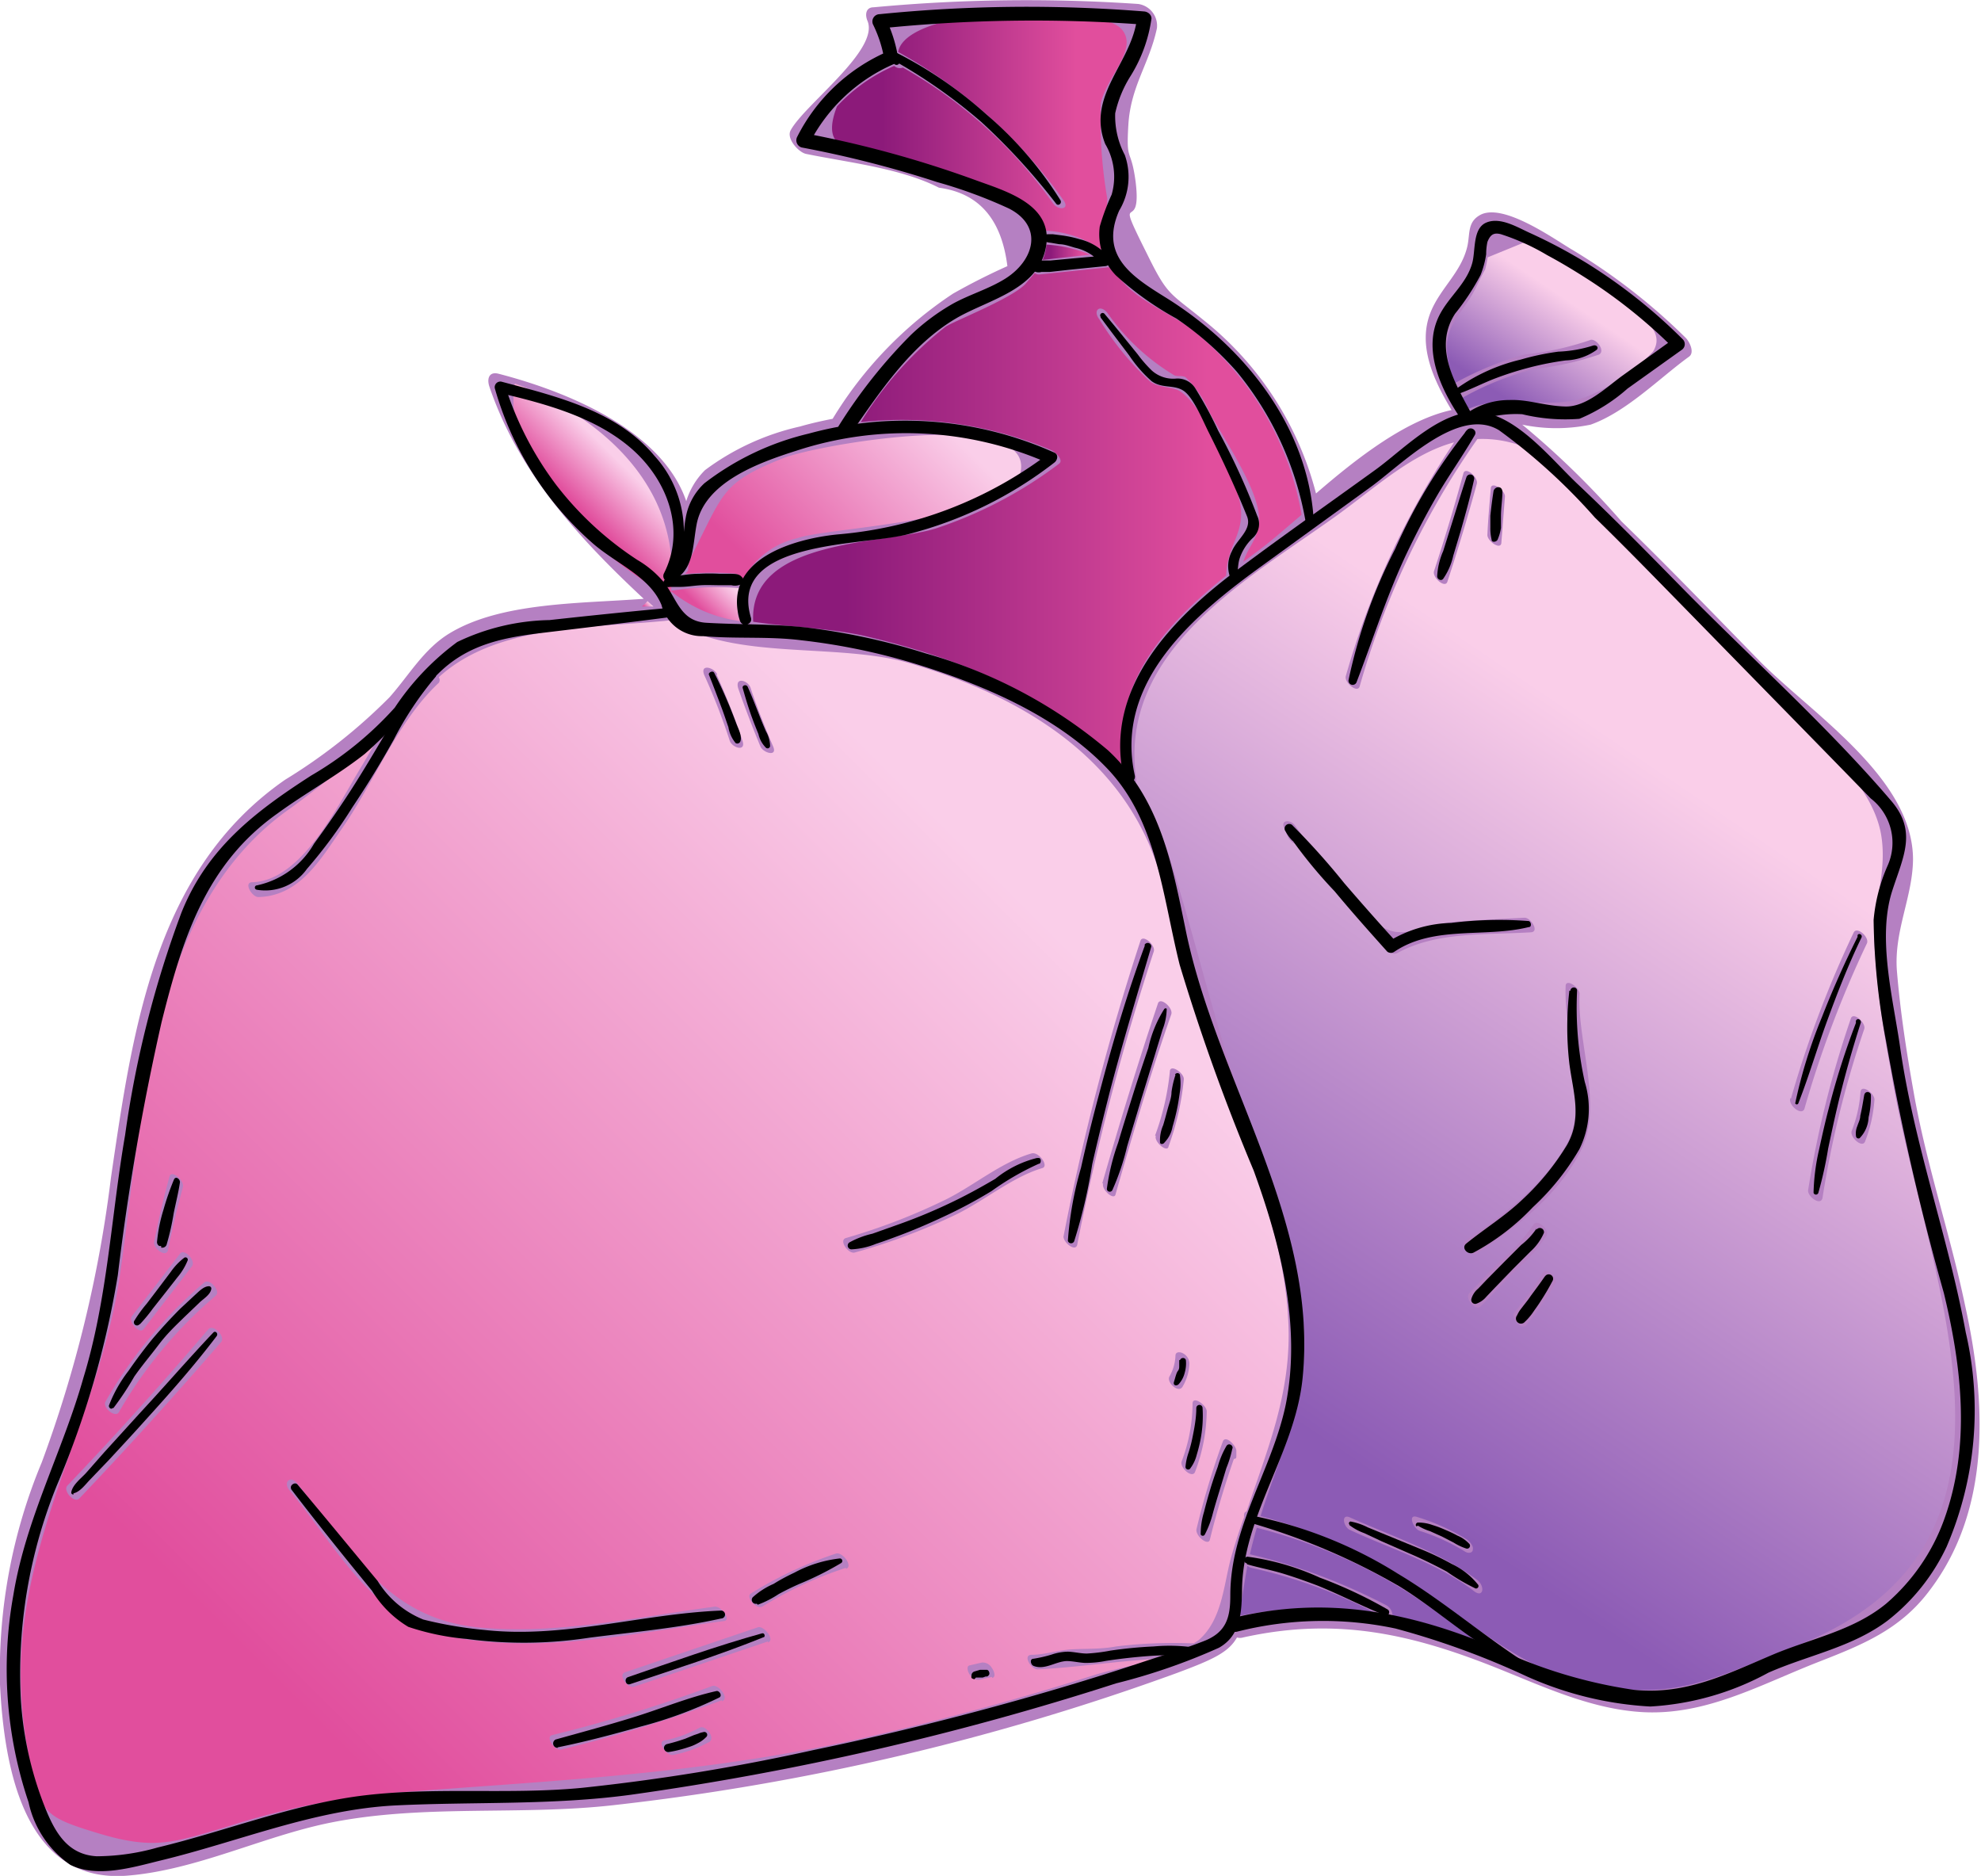
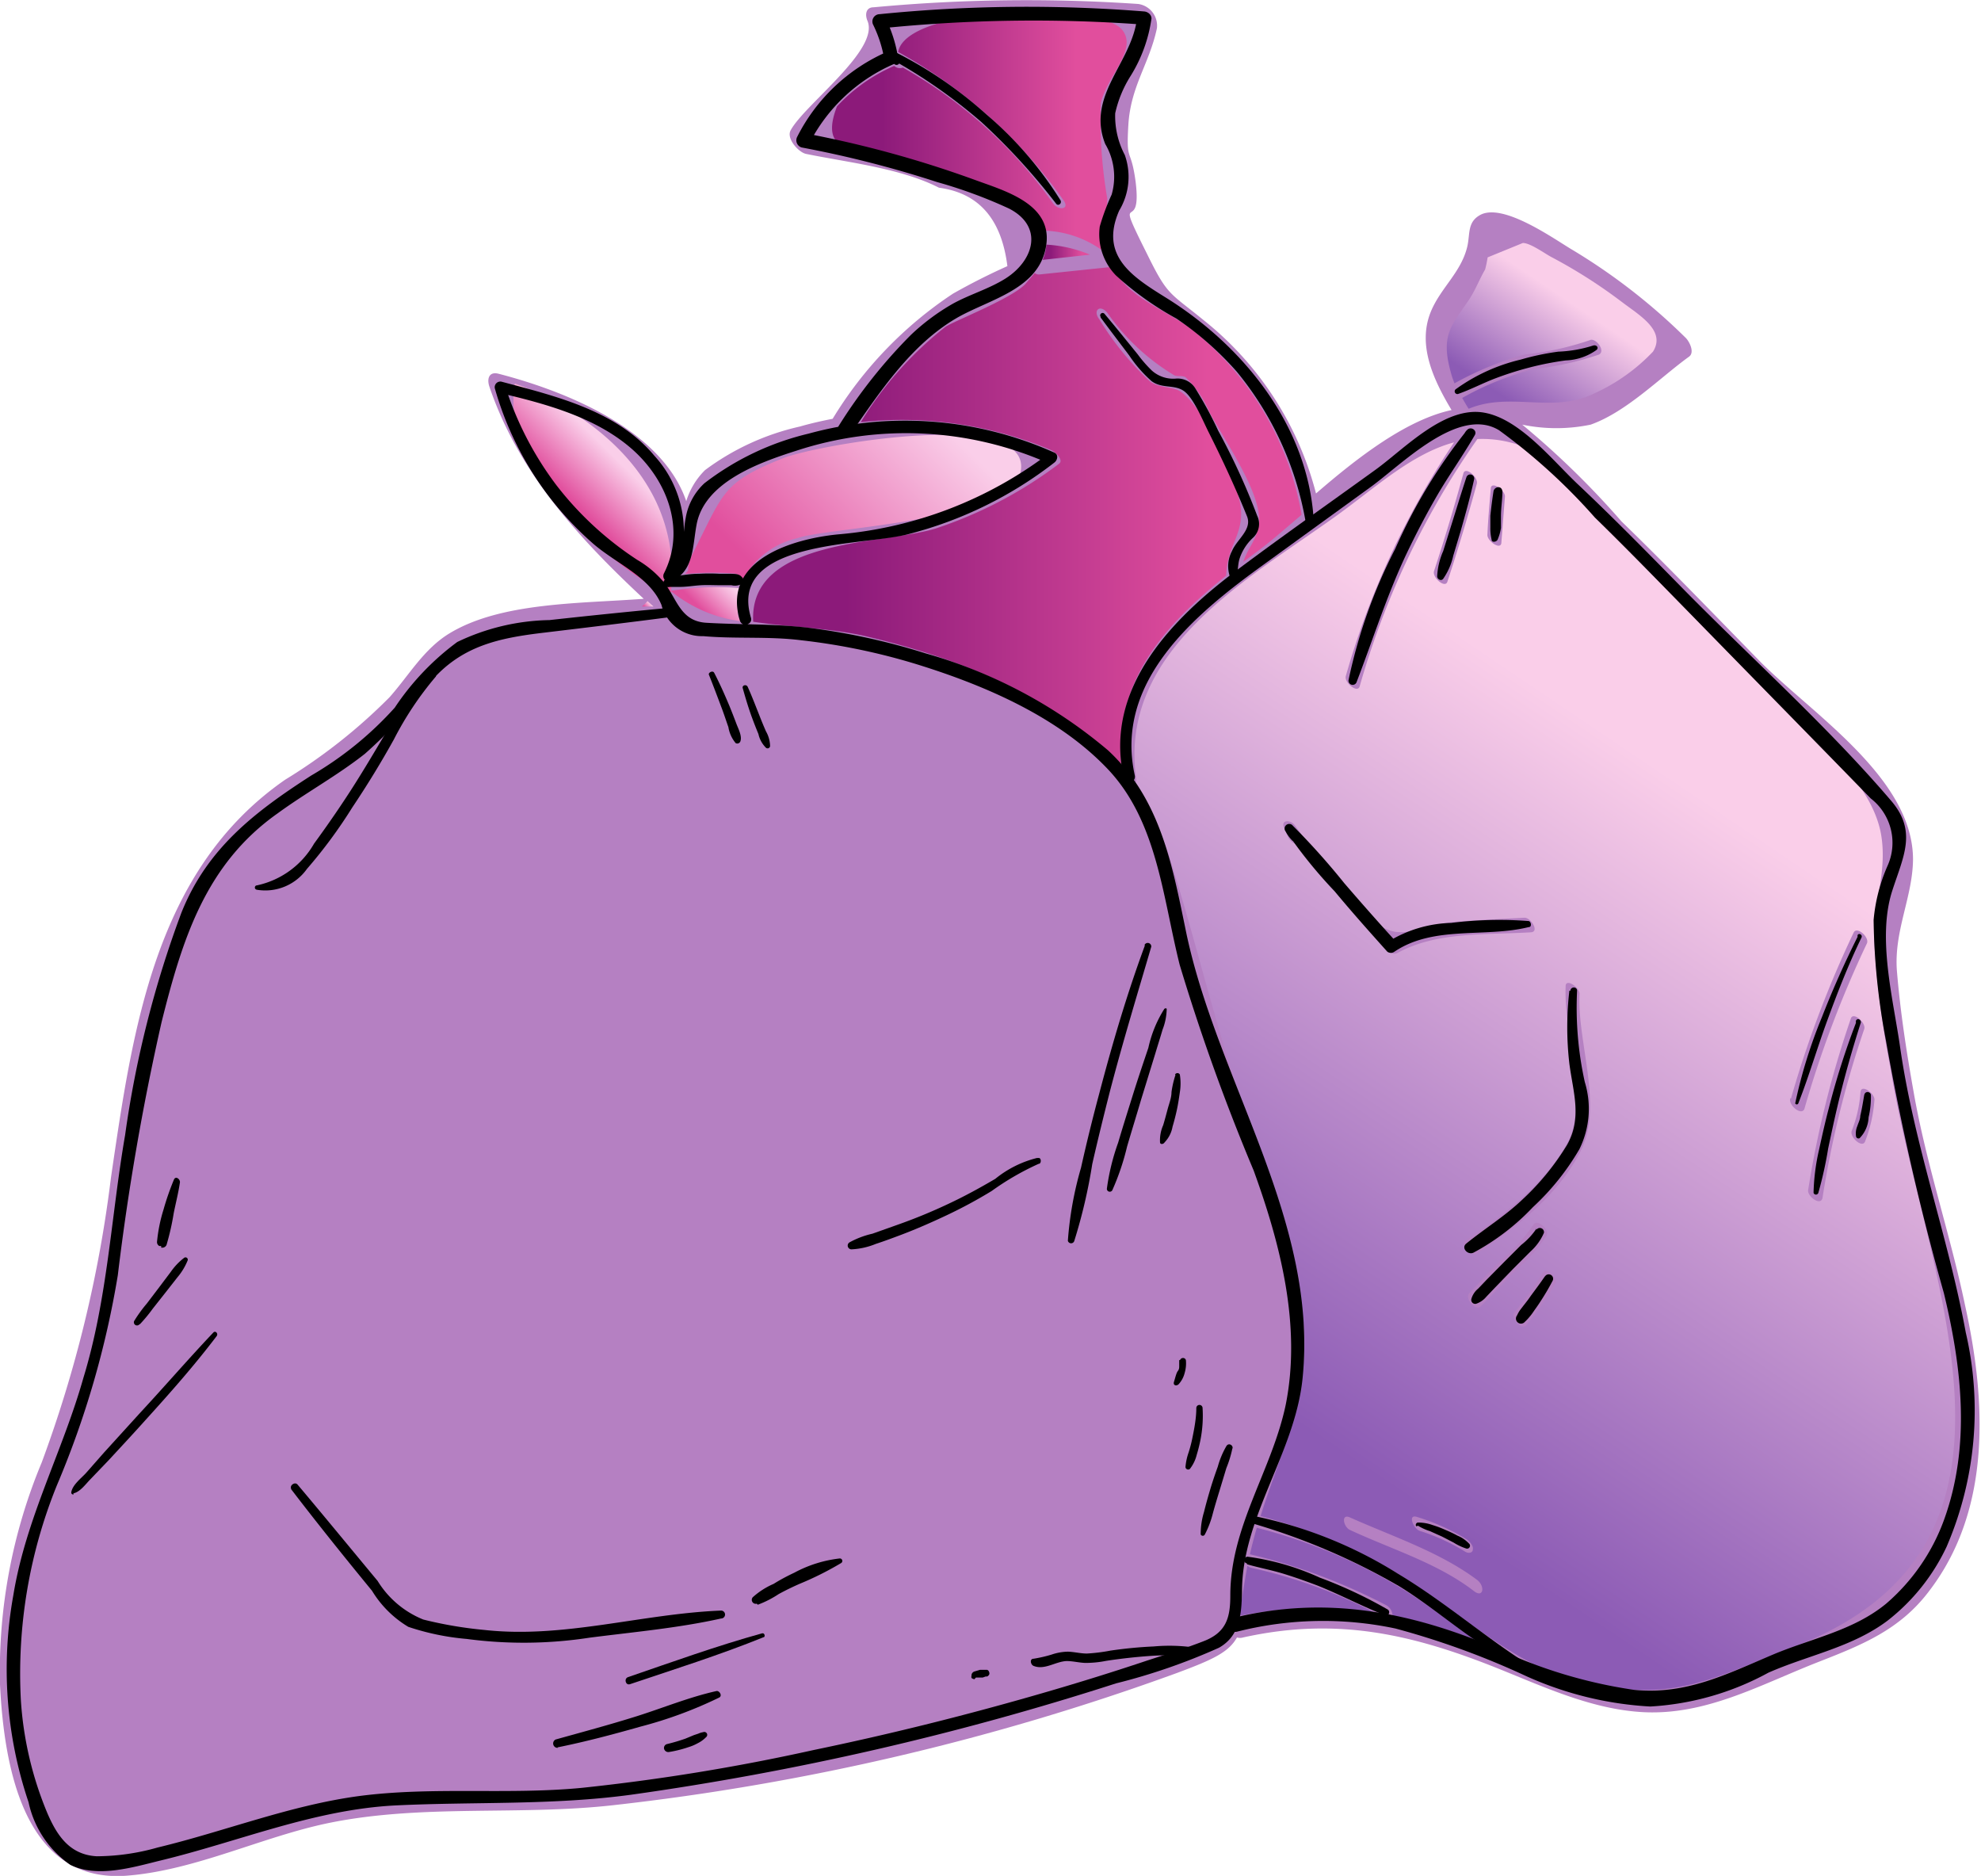
<svg xmlns="http://www.w3.org/2000/svg" xmlns:xlink="http://www.w3.org/1999/xlink" viewBox="0 0 95 89.94">
  <defs>
    <style>.cls-1{fill:#b580c2;}.cls-2{fill:url(#Безымянный_градиент_92);}.cls-3{fill:url(#Безымянный_градиент_86);}.cls-4{fill:url(#Безымянный_градиент_92-2);}.cls-5{fill:url(#Безымянный_градиент_86-2);}.cls-6{fill:url(#Безымянный_градиент_92-3);}.cls-7{fill:url(#Безымянный_градиент_92-4);}.cls-8{fill:url(#Безымянный_градиент_92-5);}.cls-9{fill:url(#Безымянный_градиент_86-3);}.cls-10{fill:url(#Безымянный_градиент_102);}.cls-11{fill:url(#Безымянный_градиент_102-2);}.cls-12{fill:url(#Безымянный_градиент_92-6);}</style>
    <linearGradient id="Безымянный_градиент_92" x1="32.97" y1="29.55" x2="34.7" y2="27.83" gradientTransform="translate(0.38 0.02) rotate(-0.05)" gradientUnits="userSpaceOnUse">
      <stop offset="0.17" stop-color="#e14e9d" />
      <stop offset="0.9" stop-color="#facee9" />
    </linearGradient>
    <linearGradient id="Безымянный_градиент_86" x1="36.08" y1="24.89" x2="62.42" y2="24.89" gradientUnits="userSpaceOnUse">
      <stop offset="0.17" stop-color="#8c1a7a" />
      <stop offset="0.83" stop-color="#e14e9d" />
    </linearGradient>
    <linearGradient id="Безымянный_градиент_92-2" x1="4.44" y1="89.39" x2="54.65" y2="39.18" xlink:href="#Безымянный_градиент_92" />
    <linearGradient id="Безымянный_градиент_86-2" x1="50" y1="12.09" x2="52.27" y2="12.09" xlink:href="#Безымянный_градиент_86" />
    <linearGradient id="Безымянный_градиент_92-3" x1="34.83" y1="29.9" x2="45.68" y2="19.05" xlink:href="#Безымянный_градиент_92" />
    <linearGradient id="Безымянный_градиент_92-4" x1="30.49" y1="29.2" x2="30.8" y2="28.9" xlink:href="#Безымянный_градиент_92" />
    <linearGradient id="Безымянный_градиент_92-5" x1="31.22" y1="27.65" x2="31.41" y2="27.46" xlink:href="#Безымянный_градиент_92" />
    <linearGradient id="Безымянный_градиент_86-3" x1="39.9" y1="6.31" x2="54.01" y2="6.31" xlink:href="#Безымянный_градиент_86" />
    <linearGradient id="Безымянный_градиент_102" x1="71.45" y1="20.32" x2="76.16" y2="13.33" gradientUnits="userSpaceOnUse">
      <stop offset="0.17" stop-color="#8c5bb5" />
      <stop offset="0.83" stop-color="#facee9" />
    </linearGradient>
    <linearGradient id="Безымянный_градиент_102-2" x1="58.08" y1="76.59" x2="88.38" y2="31.67" xlink:href="#Безымянный_градиент_102" />
    <linearGradient id="Безымянный_градиент_92-6" x1="26.8" y1="24.76" x2="29.64" y2="21.91" xlink:href="#Безымянный_градиент_92" />
  </defs>
  <g id="Слой_2" data-name="Слой 2">
    <g id="Слой_1-2" data-name="Слой 1">
      <path class="cls-1" d="M91.77,52.36c-.34-1.91-.64-3.85-.8-5.78s.75-3.55.77-5.37c0-3.92-4.87-7-7.35-9.51C82.19,29.45,80,27.17,77.76,25A40.7,40.7,0,0,0,73,20.36a8.06,8.06,0,0,0,3.28,0C78,19.75,79.6,18.11,81,17.1c.29-.21,0-.76-.18-.92A28.9,28.9,0,0,0,75.44,12c-.83-.48-3.37-2.33-4.48-1.68-.59.34-.46.88-.59,1.48-.29,1.26-1.29,2-1.76,3.16-.65,1.61.15,3.28,1,4.7-2.17.47-4.5,2.27-6.5,4a15.57,15.57,0,0,0-5.39-8.31C56.07,14,56,14.2,55,12.16c-1.68-3.35-.21-.75-.54-3.44C54.23,7,54,7.87,54.11,6s1-2.92,1.37-4.64a1.05,1.05,0,0,0-.9-1.17A79.07,79.07,0,0,0,41.89.35c-.36,0-.42.34-.29.65.59,1.39-3,4-3.68,5.24-.23.4.38,1.07.74,1.14,2,.41,4.53.68,6.37,1.62,1.93.26,3,1.52,3.28,3.76q-1.34.6-2.61,1.32a19,19,0,0,0-5.77,6,0,0,0,0,0,0,0c-.52.1-1.05.22-1.57.37a12,12,0,0,0-4.55,2.09,3.54,3.54,0,0,0-.9,1.49c-1.14-3.34-5.56-5.22-9-6.11-.46-.12-.57.24-.44.62,1.4,4.12,4.29,7.27,7.4,10.17-3,.23-6.84.15-9.32,1.66-1.23.75-1.93,2-2.87,3.06a26.45,26.45,0,0,1-5,3.95c-6.27,4.34-7.32,12-8.36,19.09A60.34,60.34,0,0,1,2,70.12,26,26,0,0,0,0,80.77c.2,4,1.17,9.54,6.09,9.16,3.3-.26,6.48-1.87,9.7-2.53,4.47-.91,9.11-.34,13.63-.85a116.8,116.8,0,0,0,27-6.33c1.75-.65,2.5-1,2.9-1.71a.5.5,0,0,0,.29,0c4.51-1,8.14-.16,12.31,1.52,2.21.89,4.46,1.93,6.87,2.06,3,.16,5.58-1.29,8.32-2.37,2.15-.84,4-1.56,5.42-3.46,3-3.93,2.71-9.15,1.7-13.7C93.52,59.16,92.38,55.84,91.77,52.36Z" />
      <path class="cls-2" d="M32.16,28.33a6.69,6.69,0,0,0,3.4,1.46.55.55,0,0,1-.17-.3,4.31,4.31,0,0,1,.1-1.29A13.77,13.77,0,0,0,32.16,28.33Z" />
      <path class="cls-3" d="M53.81,37c-.52-4.22,2-7,5-9.41a.27.27,0,0,1,0-.12c.06-1.4,1-2,.62-3.52-.31-1.32-1.76-4.5-2.84-5.19-.34-.22-1-.16-1.42-.45a13.94,13.94,0,0,1-2.45-3c-.32-.4,0-.74.37-.33a10.49,10.49,0,0,0,3.2,3c.16.1.43,0,.58.12A5.15,5.15,0,0,1,58,19.76c.67,1.26,2.36,3.69,2.38,5.1,0,.94-.49,1.28-.76,2.08l.66-.49c.6-.44,1.33-1.08,2.14-1.77a14.52,14.52,0,0,0-5-8.67c-1.09-.94-2.73-1.47-3.66-2.59a5.13,5.13,0,0,1-.46-.61.23.23,0,0,1-.1,0l-3.36.35a.32.32,0,0,1-.22-.07l-.45.53c-.68.71-3.44,1.78-3.83,2.05a17.24,17.24,0,0,0-4.06,4.57,18.4,18.4,0,0,1,9.15,1.35c.16.07.61.47.35.65a20.43,20.43,0,0,1-5.88,3.09c-2.46.79-9,.44-8.78,4.48h0c1.74.26,3.51.29,5.25.66C45.92,31.52,50.81,33.39,53.81,37Z" />
-       <path class="cls-4" d="M59.78,72.47c1-3,2.18-5.74,2-9.14-.2-4.25-2-8.13-3.49-12a70.93,70.93,0,0,1-2.51-8.82c-1.43-5.93-6.58-9.07-12.08-10.69-3.52-1.05-8.51-.1-11.53-2.08-3.67.39-8.28.14-11.13,2.73a.23.23,0,0,1,0,.27c-2,1.87-3.09,4.76-4.65,7-1,1.43-2,3.22-4,3.27-.31,0-.72-.7-.3-.71,2.41-.06,4.15-3.77,5.22-5.51.34-.56.65-1.14,1-1.7a40.86,40.86,0,0,1-4.45,3.71c-6.81,4.82-7,14.84-8.12,22.41C4.81,67.56,1.17,73.29,1,79.79a20.27,20.27,0,0,0,.41,4.53c.55,2.59.63,2.77,3.31,3.58s3.59.44,6.08-.29A37.35,37.35,0,0,1,18.32,86c7.9-.62,15.37-.9,23.16-2.69q5.58-1.28,11-3c.79-.25,2-.47,3.05-.78-1.94.11-3.85.41-5.77.51-.31,0-.73-.68-.3-.7.64,0,1.27-.22,1.92-.26s1.42,0,2.14-.14a22.91,22.91,0,0,1,3.61-.15l.11,0a2.13,2.13,0,0,0,.25-.16c1.16-1,1.2-2.79,1.58-4.07.18-.62.38-1.23.59-1.82C59.65,72.6,59.66,72.49,59.78,72.47ZM8.13,56.4c.1-.33.73.2.64.52-.27,1-.51,2-.71,3-.08.42-.73-.07-.67-.37C7.59,58.52,7.84,57.46,8.13,56.4Zm-1.8,6.7,2.31-3c.19-.25.78.34.56.62l-2.31,3C6.7,64,6.12,63.37,6.33,63.1ZM5.06,67.2a21.46,21.46,0,0,1,4.73-5.71c.26-.22.81.41.56.63A21,21,0,0,0,5.7,67.71C5.51,68,4.9,67.47,5.06,67.2Zm5.54-2.85q-3.31,3.83-6.8,7.5c-.23.24-.8-.37-.57-.62Q6.73,67.56,10,63.72C10.25,63.48,10.83,64.09,10.6,64.35ZM36,33c.33,1,.69,1.88,1.08,2.8.21.5-.47.3-.61,0-.38-.92-.74-1.85-1.07-2.8C35.23,32.42,35.9,32.63,36,33Zm-1.63-.64a33,33,0,0,1,1.24,3.17c.17.53-.49.32-.61,0a29.68,29.68,0,0,0-1.23-3.17C33.56,31.81,34.24,32,34.39,32.33ZM21.88,78.52c-3.92-.7-5.56-4.09-8-7.07-.32-.39.05-.73.37-.33,2.6,3.22,4.29,6.47,8.71,6.91,3.75.36,7.62-.51,11.33-1,.32,0,.78.64.44.69C30.54,78.28,26.15,79.28,21.88,78.52Zm12.13,5a5.81,5.81,0,0,1-1.72.62c-.32.07-.79-.62-.44-.69a5.85,5.85,0,0,0,1.71-.62C33.84,82.69,34.34,83.34,34,83.53Zm.61-2a68.45,68.45,0,0,1-7.7,2.36c-.31.08-.79-.6-.44-.69a68.92,68.92,0,0,0,7.69-2.36C34.48,80.76,35,81.44,34.62,81.57Zm2.21-2.82-6.42,2.17c-.3.11-.79-.57-.44-.69l6.41-2.17C36.69,78,37.17,78.63,36.83,78.75Zm3.74-3.53a18.45,18.45,0,0,0-4,1.85c-.3.18-.83-.46-.56-.62a19.17,19.17,0,0,1,4.1-1.92C40.44,74.43,40.92,75.11,40.57,75.22Zm7,5.23-.61.14a.51.51,0,0,1-.47-.27c-.07-.1-.16-.38,0-.42l.61-.14a.51.51,0,0,1,.47.27C47.68,80.13,47.77,80.41,47.58,80.45ZM50,56c-1.43.42-2.77,1.55-4.13,2.22A29.13,29.13,0,0,1,41,60.05c-.31.1-.79-.58-.44-.69a29.48,29.48,0,0,0,4.78-1.84c1.36-.67,2.66-1.79,4.13-2.22C49.82,55.21,50.3,55.89,50,56ZM51,59.29a117.19,117.19,0,0,1,3.69-14.18c.11-.34.74.21.64.51a117.25,117.25,0,0,0-3.66,14C51.63,60.09,51,59.59,51,59.29Zm1.86-2.55c.83-2.9,1.71-5.77,2.67-8.63.11-.33.74.21.64.52-1,2.85-1.84,5.73-2.67,8.62C53.45,57.59,52.81,57.05,52.9,56.74Zm2.53-2.29a12.27,12.27,0,0,0,.71-3.06c0-.42.71.07.67.37a12.93,12.93,0,0,1-.73,3.2C56,55.3,55.32,54.75,55.43,54.45ZM56.08,66a2.15,2.15,0,0,0,.29-1c0-.2.22-.19.35-.12a.58.58,0,0,1,.32.49,2.34,2.34,0,0,1-.32,1.1C56.53,66.84,55.92,66.27,56.08,66Zm.59,4.06a7.86,7.86,0,0,0,.52-2.76c0-.41.68.07.68.37a8.44,8.44,0,0,1-.56,2.9C57.18,70.91,56.55,70.36,56.67,70.06Zm2.62-.27c0,.1,0,.15-.12.16-.44,1.27-.83,2.56-1.15,3.87-.08.33-.72-.2-.64-.51a38.1,38.1,0,0,1,1.26-4.19c.13-.36.66.22.65.44Z" />
      <path class="cls-5" d="M50.18,11.73a2.37,2.37,0,0,1-.18.73l2.27-.25A6.24,6.24,0,0,0,50.18,11.73Z" />
      <path class="cls-6" d="M35.25,27.5a.6.6,0,0,1,.38.3,3.93,3.93,0,0,1,2.62-2c1.4-.52,10.39-.8,10.71-3.27.39-3-9.81-1.2-11.41-.56-2.85,1.14-2.83,1.6-4.22,4.35-.59,1.15-.13.86-.48,1.2A13.74,13.74,0,0,1,35.25,27.5Z" />
      <path class="cls-7" d="M30.78,29.08l.56,0-.29-.26A2.14,2.14,0,0,1,30.78,29.08Z" />
      <path class="cls-8" d="M31.75,27.38c0,.1-.08.17-.12.27l.15,0A.33.33,0,0,1,31.75,27.38Z" />
      <path class="cls-9" d="M52.93,12.06c-.18-.74.14-1.32.17-2.54a22.23,22.23,0,0,1-.31-4.59c.33-1.33,1.81-2.59,1-3.53C52.56.07,43.48.27,43.07,2.49A23.79,23.79,0,0,1,51,9.6c.33.46-.26.5-.5.15a22.22,22.22,0,0,0-7.2-6.51.41.41,0,0,1-.42-.08A8.15,8.15,0,0,0,40.14,5.1c-.59,1.5-.09,2.17,1.53,2,1.45.9,3.85,1.08,5.48,1.73,1,.39,2.39.77,2.85,1.86,0,.13.08.25.12.37A5,5,0,0,1,52.93,12.06Z" />
      <path class="cls-10" d="M76.46,18.86a9,9,0,0,0,2.81-2c.63-1-.63-1.73-1.45-2.35a24.61,24.61,0,0,0-3.43-2.19c-.32-.17-1-.67-1.36-.67l-1.69.69a5.41,5.41,0,0,1-.12.58c-.28.48-.47,1-.78,1.46-.88,1.3-1.41,1.72-.79,3.73l.1.27A15.43,15.43,0,0,1,73.1,17a14.29,14.29,0,0,0,3.14-.69c.27-.14.78.51.44.69a14.9,14.9,0,0,1-3.14.7,14.09,14.09,0,0,0-3.42,1.38c.1.17.2.35.31.52C72.44,18.76,74.47,19.85,76.46,18.86Z" />
      <path class="cls-11" d="M64.54,32.41a39.68,39.68,0,0,1,5.19-11.2c-2,.53-3.78,2.17-5.56,3.46-4.25,3.07-10.58,6.46-9.68,12.69,0,.2-.07.25-.2.22a12,12,0,0,1,1.78,3.48c1.43,4.5,2.39,9,4.09,13.44a31.23,31.23,0,0,1,2.38,9.19c.18,3.37-1.15,6-2.09,9a26.11,26.11,0,0,1,6.24,2.56c2.33,1.36,4.32,3.19,6.7,4.46a.31.31,0,0,1,.11.09,18.85,18.85,0,0,0,3.57,1.07c3.57.62,5.68-.67,8.83-1.86,12.93-4.89,6.39-17.72,4.77-27.74a47.06,47.06,0,0,1-.8-6.25c0-1.82.65-3.29.33-5.06-.52-2.76-3.77-5.12-5.74-7.13C82.74,31,81,29.28,79.3,27.53S75,22.06,72.85,21.34a5.43,5.43,0,0,0-2-.29,39.31,39.31,0,0,0-5.65,11.87C65.09,33.25,64.45,32.72,64.54,32.41ZM86.71,57.06a48.56,48.56,0,0,1,2.05-8.23c.11-.34.74.21.64.51a47.87,47.87,0,0,0-2,8.09C87.32,57.85,86.66,57.36,86.71,57.06Zm3.18-4.33a6.77,6.77,0,0,1-.45,2c-.13.34-.75-.21-.64-.51a6.22,6.22,0,0,0,.42-1.85C89.25,51.94,89.91,52.43,89.89,52.73Zm-4-.07a51.43,51.43,0,0,1,3-7.94c.15-.34.77.22.64.51a51.43,51.43,0,0,0-3,7.94C86.39,53.51,85.76,53,85.85,52.66ZM70.69,76.29c-1.75-1.35-3.94-2-5.94-2.93-.33-.14-.46-.82,0-.6,2.06.92,4.3,1.65,6.1,3C71.23,76.07,71.13,76.63,70.69,76.29Zm-.06-2c0,.17-.21.2-.36.11a9.74,9.74,0,0,0-2.18-1c-.3-.09-.61-.82-.14-.67a10.21,10.21,0,0,1,2.36,1.06C70.45,73.88,70.67,74.1,70.63,74.29ZM70.46,62c.51-.53,1-1.06,1.54-1.58a8.74,8.74,0,0,0,1.53-1.69c.18-.33.79.23.64.51a7.84,7.84,0,0,1-1.43,1.62L71,62.64C70.78,62.88,70.22,62.26,70.46,62Zm4.13-.46a17.47,17.47,0,0,1-1.4,2c-.2.26-.78-.35-.56-.62A17.87,17.87,0,0,0,74,61C74.15,60.72,74.75,61.29,74.59,61.56Zm.49-14.25c0-.42.69.07.67.37-.12,2.29,1.12,5.3.09,7.44s-3.14,3.77-5,5c-.29.19-.83-.45-.56-.62,1.84-1.21,4-2.85,5-4.91C76.08,52.73,75,49.47,75.08,47.31ZM71.49,23.44c0-.42.7.06.68.37L72,26c0,.42-.7-.06-.67-.37C71.36,24.91,71.43,24.17,71.49,23.44Zm-2.72,3.94q.77-2.34,1.41-4.69c.1-.34.73.2.64.51-.43,1.57-.9,3.14-1.41,4.69C69.3,28.23,68.67,27.68,68.77,27.38Zm1,16.82c1.11-.09,2.23-.14,3.34-.2.31,0,.73.68.3.7-2.12.13-4.52-.05-6.41,1a.4.4,0,0,1-.47-.15q-2.22-2.48-4.32-5.06a.68.68,0,0,1-.42-.32l-.21-.48c-.17-.4.3-.38.49-.15,1,1.29,3.32,5.12,5,5.15C67.87,44.74,68.92,44.26,69.76,44.2ZM67.43,76.29c1.18.75,2.29,1.6,3.42,2.4l-.36-.15a22.73,22.73,0,0,0-3.71-1.08.59.59,0,0,0-.29-.49,28.13,28.13,0,0,0-6.55-2.45c.1-.43.21-.86.33-1.27A25.58,25.58,0,0,1,67.43,76.29ZM60,75.17a23.87,23.87,0,0,1,5.89,2.13,19,19,0,0,0-6.49.18c.14-.57.22-1.32.42-2.41h0A.41.41,0,0,0,60,75.17Z" />
-       <path class="cls-12" d="M24.69,18.39a5.08,5.08,0,0,0,0,1.65.67.67,0,0,0,0,.18c.82,4.75,7.46,8.43,7.46,8.43C33.1,21.18,24.69,18.39,24.69,18.39Z" />
+       <path class="cls-12" d="M24.69,18.39a5.08,5.08,0,0,0,0,1.65.67.67,0,0,0,0,.18c.82,4.75,7.46,8.43,7.46,8.43C33.1,21.18,24.69,18.39,24.69,18.39" />
      <path d="M32.14,29.14q-2.89.27-5.79.59a10.63,10.63,0,0,0-4.42,1.05,12.51,12.51,0,0,0-3,3.15,16.62,16.62,0,0,1-4,3.25c-2.72,1.75-5,3.5-6.23,6.58A50.12,50.12,0,0,0,6,54.42c-.67,3.87-.84,7.86-2,11.64C3,69.6,1.24,72.8.64,76.48a19.93,19.93,0,0,0,.73,9.93,4.89,4.89,0,0,0,2,3c1.28.64,3,.12,4.3-.2,3.79-.91,7.4-2.46,11.34-2.65,3.77-.18,7.48,0,11.25-.51a138.29,138.29,0,0,0,23.26-5.34A29.23,29.23,0,0,0,58.46,79c1-.57,1.08-1.6,1.1-2.68,0-3.62,2.56-6.67,2.91-10.28.75-7.59-4.14-14.25-5.61-21.45-.66-3.2-1.23-6.3-3.73-8.62a23.37,23.37,0,0,0-8.73-4.64,31.89,31.89,0,0,0-5.46-1.21c-1.69-.22-3.37-.16-5.06-.26-1.22-.07-1.39-1.07-2-1.89a4.84,4.84,0,0,0-1.31-1.12,15.83,15.83,0,0,1-3.89-3.59,15.83,15.83,0,0,1-2.45-4.74l-.31.31c2.2.52,4.59,1.15,6.34,2.66s2.64,3.91,1.58,6a.28.28,0,0,0,.37.38c1.07-.5,1-1.67,1.19-2.69.36-2.06,3-3,4.79-3.57a16.88,16.88,0,0,1,12.11.61v-.48A19.42,19.42,0,0,1,40.2,25.62c-2.17.21-5.59,1.21-4.72,4.13.1.34.64.2.53-.14-1.11-3.74,5.39-3.42,7.55-4a19.17,19.17,0,0,0,7-3.43c.15-.11.22-.38,0-.48a17.5,17.5,0,0,0-11.78-.91,13.15,13.15,0,0,0-5,2.38,2.93,2.93,0,0,0-.9,1.68c-.17.85,0,2.07-.95,2.51l.38.37a5.39,5.39,0,0,0-.93-5.88c-1.81-2.17-4.72-2.85-7.33-3.55a.27.27,0,0,0-.32.32A15.48,15.48,0,0,0,28.37,26c1.11,1,2.78,1.62,3.35,3a2,2,0,0,0,2,1.5c1.57.14,3.14,0,4.72.2A30.5,30.5,0,0,1,44,31.86c3.22,1,6.73,2.5,9.11,5s2.64,6.11,3.46,9.39a99.2,99.2,0,0,0,3.55,9.87c1.29,3.55,2.29,7.44,1.54,11.22C61,70.5,59,73.17,59,76.5c0,1.06-.19,1.78-1.31,2.2-.88.34-1.79.63-2.69.92-1.79.6-3.61,1.16-5.43,1.68-3.49,1-7,1.87-10.57,2.61a99.1,99.1,0,0,1-11.1,1.81c-3.54.34-7.13-.07-10.66.39-3.31.44-6.44,1.69-9.68,2.47A10.82,10.82,0,0,1,4.64,89c-1.3-.07-1.91-1-2.37-2.07A16.78,16.78,0,0,1,1,81.51a24,24,0,0,1,1.73-10.3A44.15,44.15,0,0,0,5.65,61.14,119.2,119.2,0,0,1,7.75,49c1-4,2.12-7.57,5.56-10,1.37-1,2.86-1.81,4.19-2.86a21.8,21.8,0,0,0,3.11-3.4c1.49-1.77,3.29-2.15,5.51-2.41,2-.24,4-.48,6-.74.23,0,.24-.39,0-.37Z" />
      <path d="M31.77,28a.32.32,0,0,0,.35.14l.48,0c.33,0,.67-.06,1-.08s.64,0,1,0l.48,0a.69.69,0,0,0,.49-.06.22.22,0,0,0,0-.34c-.13-.15-.31-.14-.5-.15l-.55,0a8.85,8.85,0,0,0-1,0c-.35,0-.69.05-1,.1a1.63,1.63,0,0,0-.53.12c-.08,0-.23.17-.16.27Z" />
      <path d="M54.9,45.34c-.86,2.33-1.56,4.71-2.19,7.11q-.47,1.75-.87,3.54a16.82,16.82,0,0,0-.63,3.5.16.16,0,0,0,.31,0,25.54,25.54,0,0,0,.86-3.68c.26-1.14.54-2.28.83-3.42.61-2.35,1.32-4.68,2-7a.17.17,0,0,0-.32-.09Z" />
      <path d="M55.85,48.35a5.82,5.82,0,0,0-.78,1.89c-.26.77-.52,1.54-.76,2.31s-.47,1.49-.69,2.24A10.67,10.67,0,0,0,53.08,57a.14.14,0,0,0,.26.07,11.8,11.8,0,0,0,.71-2.1c.22-.75.45-1.49.67-2.24l.69-2.24c.11-.37.23-.74.34-1.12a2.87,2.87,0,0,0,.2-1,.06.06,0,0,0-.1,0Z" />
      <path d="M56.37,51.54a4.64,4.64,0,0,0-.19.82c0,.27-.11.54-.18.8s-.14.53-.22.79a1.79,1.79,0,0,0-.15.82c0,.1.15.11.22,0a1.45,1.45,0,0,0,.38-.75c.08-.27.15-.54.21-.82s.1-.55.14-.83a2.7,2.7,0,0,0,0-.85.13.13,0,0,0-.23,0Z" />
      <path d="M49.73,55.52a5.13,5.13,0,0,0-2,1c-.73.43-1.48.84-2.25,1.2a25.72,25.72,0,0,1-2.43,1l-1.21.43a4.22,4.22,0,0,0-1.09.41.18.18,0,0,0,.09.34A3.5,3.5,0,0,0,42,59.64c.4-.13.8-.28,1.2-.43.74-.28,1.47-.6,2.19-.94a22.68,22.68,0,0,0,2.17-1.17,13,13,0,0,1,2.25-1.3c.14,0,.13-.29,0-.28Z" />
      <path d="M59,69.64a.31.31,0,0,1,.06-.13c.16-.14-.1-.38-.24-.19a4.14,4.14,0,0,0-.42,1c-.13.36-.25.71-.36,1.08s-.21.72-.3,1.09a3.62,3.62,0,0,0-.16,1.08.11.11,0,0,0,.2,0,4.56,4.56,0,0,0,.38-1c.1-.37.21-.73.32-1.09l.33-1.09a5.28,5.28,0,0,0,.3-1l-.27.11a.21.21,0,0,1,.05.13.06.06,0,0,0,.11,0Z" />
      <path d="M57.37,67.51c0,.49-.1,1-.19,1.44q-.07.35-.18.69a2.82,2.82,0,0,0-.15.7.13.13,0,0,0,.21.09,1.79,1.79,0,0,0,.33-.68q.11-.36.18-.72a6,6,0,0,0,.1-1.52.15.15,0,0,0-.3,0Z" />
      <path d="M56.55,65.21c0,.1,0,.17,0,.27s0,.17-.07.26-.12.32-.18.51.13.21.22.12a1.24,1.24,0,0,0,.29-.54,1.62,1.62,0,0,0,.06-.62.14.14,0,0,0-.14-.1.15.15,0,0,0-.14.1Z" />
      <path d="M57.33,79a8.36,8.36,0,0,0-2-.06,20.62,20.62,0,0,0-2.08.2,8.51,8.51,0,0,1-1.13.14c-.3,0-.6-.08-.91-.09a2.56,2.56,0,0,0-.78.14,6.45,6.45,0,0,1-.87.2c-.19,0-.14.28,0,.34.53.22,1.06-.21,1.59-.23.3,0,.6.08.9.09a5.11,5.11,0,0,0,1-.1c.72-.11,1.45-.19,2.18-.24s1.41,0,2.1-.08c.17,0,.24-.27,0-.31Z" />
      <path d="M46.8,80.43l.24,0,.09,0,.14-.05-.05,0,.12,0a.24.24,0,0,0,.09-.08.15.15,0,0,0,0-.14.14.14,0,0,0-.1-.1l-.06,0H47l-.27.08a.2.2,0,0,0-.14.21.16.16,0,0,0,0,.1.25.25,0,0,0,.14.06Z" />
      <path d="M3.52,71.6c.33-.07.59-.45.82-.68l.9-.94c.59-.64,1.18-1.27,1.76-1.92,1.17-1.29,2.32-2.59,3.39-4,.09-.12-.06-.28-.16-.17C9,65.19,7.88,66.49,6.7,67.76L5,69.63l-.88,1c-.23.25-.64.56-.7.91a.09.09,0,0,0,.11.11Z" />
-       <path d="M5.44,67.51a14,14,0,0,0,1-1.51c.37-.53.77-1,1.18-1.54s.82-.92,1.26-1.35l.7-.67c.18-.17.51-.37.55-.63a.11.11,0,0,0-.11-.14c-.25,0-.48.25-.66.41l-.71.66q-.7.7-1.35,1.47c-.4.49-.78,1-1.14,1.52a6.53,6.53,0,0,0-.94,1.67c0,.1.11.19.18.11Z" />
      <path d="M6.71,63.49a7.48,7.48,0,0,0,.62-.75l.6-.76.58-.74A3,3,0,0,0,9,60.43a.11.11,0,0,0-.16-.13,3,3,0,0,0-.65.68l-.58.77-.57.75a6.7,6.7,0,0,0-.59.81.15.15,0,0,0,.24.18Z" />
      <path d="M7.73,59.82l.08,0A.22.22,0,0,0,8,59.64a12,12,0,0,0,.33-1.47c.1-.5.23-1,.3-1.49,0-.16-.21-.31-.29-.12A12.72,12.72,0,0,0,7.84,58a7.51,7.51,0,0,0-.31,1.54.21.21,0,0,0,.11.2s0,0,.09,0Z" />
      <path d="M20.74,32.33a6,6,0,0,0-1.87,2.19c-.6,1-1.18,2-1.81,3s-1.32,2-2,2.93a4.16,4.16,0,0,1-2.74,2c-.11,0-.15.18,0,.21a2.45,2.45,0,0,0,2.4-1,23.22,23.22,0,0,0,2.17-2.94c.71-1.06,1.38-2.15,2-3.27a15.74,15.74,0,0,1,2-3,.05.05,0,0,0-.07-.08Z" />
      <path d="M13.93,71.36c1.27,1.66,2.58,3.29,3.91,4.91A5.11,5.11,0,0,0,19.58,78a12,12,0,0,0,2.8.58,20.75,20.75,0,0,0,5.89-.06c2.1-.27,4.25-.46,6.31-.92a.19.19,0,0,0,0-.38c-3.79.15-7.54,1.35-11.34.93a19.42,19.42,0,0,1-2.94-.5,4.57,4.57,0,0,1-2.19-1.85c-1.28-1.54-2.55-3.09-3.84-4.62-.13-.16-.42.06-.29.22Z" />
      <path d="M36.34,76.94a4.86,4.86,0,0,0,1-.51c.33-.18.66-.34,1-.49a15.13,15.13,0,0,0,2-1,.12.12,0,0,0-.06-.22,6,6,0,0,0-2.18.68c-.36.17-.7.35-1,.54a3.66,3.66,0,0,0-1,.64.19.19,0,0,0,.19.31Z" />
      <path d="M30.21,80.75c2.14-.72,4.3-1.4,6.4-2.25.1,0,.07-.22-.06-.19-2.17.6-4.3,1.37-6.43,2.1-.21.07-.12.41.09.34Z" />
      <path d="M26.73,83.78c1.34-.27,2.66-.62,4-1a20.21,20.21,0,0,0,3.76-1.39c.17-.09,0-.35-.14-.31-1.3.29-2.56.81-3.83,1.21s-2.58.75-3.87,1.11a.21.21,0,0,0,.11.4Z" />
      <path d="M32.09,84a5.63,5.63,0,0,0,.92-.23,2.25,2.25,0,0,0,.45-.19,1.47,1.47,0,0,0,.4-.29.14.14,0,0,0-.14-.24.88.88,0,0,0-.23.07l-.21.07-.41.17a8.89,8.89,0,0,1-.88.26.19.19,0,0,0-.14.24.21.21,0,0,0,.24.14Z" />
      <path d="M34,32.36c.22.55.43,1.11.64,1.67.1.27.19.55.29.83a1.6,1.6,0,0,0,.35.77.16.16,0,0,0,.23-.1c.08-.25-.11-.6-.2-.84s-.21-.55-.32-.82c-.23-.55-.47-1.09-.74-1.61-.07-.14-.31,0-.25.1Z" />
      <path d="M35.62,33c.14.5.29,1,.47,1.48.09.24.18.47.28.71a1.34,1.34,0,0,0,.36.66.12.12,0,0,0,.2-.08,1.49,1.49,0,0,0-.2-.71c-.1-.23-.2-.47-.29-.7-.19-.48-.39-1-.58-1.42-.06-.15-.29-.09-.24.06Z" />
      <path d="M54.42,37.18c-1-4.51,2.88-7.72,6.11-10.06l5.16-3.74c1.51-1.08,4.25-3.94,6.2-2.75a28.38,28.38,0,0,1,4.59,4.18c1.56,1.52,3.08,3.09,4.61,4.65,2.87,2.94,5.75,5.87,8.62,8.82a2.69,2.69,0,0,1,.8,3.25,8.25,8.25,0,0,0-.66,2.58,32.92,32.92,0,0,0,.59,5.77A123,123,0,0,0,93.22,62c.87,3.6,1.29,7.35,0,10.89a9.64,9.64,0,0,1-2.77,4c-1.58,1.3-3.61,1.67-5.45,2.45-2.22.94-4.16,1.93-6.65,1.68A23.32,23.32,0,0,1,71.7,79c-4.1-1.73-8.15-2.51-12.55-1.43-.43.1-.25.77.18.66a16.78,16.78,0,0,1,7.59-.15,38.56,38.56,0,0,1,6.22,2.26,16.65,16.65,0,0,0,6,1.48,13.37,13.37,0,0,0,5.66-1.62c1.9-.84,4-1.21,5.71-2.49a9.75,9.75,0,0,0,2.84-3.55,16.51,16.51,0,0,0,.92-10.27c-.85-4.62-2.48-9-3.15-13.69-.33-2.3-1.11-5.25-.37-7.51.53-1.64,1.2-2.84-.07-4.31-3-3.51-6.56-6.7-9.82-10-1.7-1.73-3.39-3.46-5.16-5.13-1.21-1.13-2.78-3.14-4.5-3.46-1.9-.36-3.84,1.72-5.22,2.72-2.2,1.59-4.42,3.15-6.59,4.77C56.23,29.63,52.9,33,53.9,37.32c.08.34.59.2.52-.14Z" />
-       <path d="M70.57,19.84c-.8-1.47-1.84-3.18-.79-4.8A11.49,11.49,0,0,0,71,13.19a4.43,4.43,0,0,0,.27-1,2.88,2.88,0,0,1,.06-.59c.14-.35.3-.46.65-.37a10.82,10.82,0,0,1,2.21,1c.71.38,1.4.8,2.08,1.24a25.2,25.2,0,0,1,4,3.24l.07-.52L77.82,18c-.78.56-1.74,1.52-2.76,1.49s-1.77-.35-2.69-.31a3.54,3.54,0,0,0-2.16.73c-.19.16,0,.52.24.43A5.41,5.41,0,0,1,73,19.86a8.74,8.74,0,0,0,2.74.22,8.24,8.24,0,0,0,2.31-1.45l2.59-1.85a.33.33,0,0,0,.06-.51,25.73,25.73,0,0,0-4.6-3.65,25.45,25.45,0,0,0-2.73-1.45c-.6-.27-1.42-.78-2.09-.5s-.51,1.35-.68,1.95c-.28,1-1.13,1.61-1.58,2.51-.83,1.66.1,3.59,1.07,5a.27.27,0,0,0,.46-.27Z" />
      <path d="M76.39,16.57a6.22,6.22,0,0,1-1.66.29,12.25,12.25,0,0,0-1.8.38,8.74,8.74,0,0,0-3.13,1.43.13.13,0,0,0,.12.22c.6-.21,1.15-.5,1.74-.73a15.84,15.84,0,0,1,1.69-.54,14.46,14.46,0,0,1,1.74-.34,2.68,2.68,0,0,0,1.47-.5c.13-.11,0-.27-.17-.21Z" />
      <path d="M89.08,44.92c-.63,1.26-1.2,2.54-1.71,3.85a23.79,23.79,0,0,0-1.28,4.13.08.08,0,0,0,.15,0c.51-1.3.9-2.64,1.38-3.95s1-2.66,1.65-4c.06-.13-.13-.24-.19-.11Z" />
      <path d="M89,49.05a36.66,36.66,0,0,0-1.3,4.09c-.18.68-.33,1.36-.47,2a10.18,10.18,0,0,0-.26,2.05.12.12,0,0,0,.23,0,18.6,18.6,0,0,0,.47-2.12c.14-.66.28-1.32.44-2,.32-1.36.7-2.71,1.13-4.05,0-.16-.19-.22-.24-.07Z" />
      <path d="M89.4,52.5c-.06.34-.11.67-.19,1,0,.17-.09.33-.14.49a.89.89,0,0,0-.06.51.12.12,0,0,0,.17.07,1.52,1.52,0,0,0,.43-1,4.2,4.2,0,0,0,.11-1.06c0-.17-.28-.23-.32,0Z" />
      <path d="M59.92,73a31.69,31.69,0,0,1,7.19,3.06c2.1,1.29,3.92,3.13,6.24,4,.1,0,.16-.12.07-.17-2.19-1.38-4.15-3.1-6.37-4.43a20.84,20.84,0,0,0-7-2.79.17.17,0,0,0-.09.32Z" />
      <path d="M59.8,75c.59.17,1.19.28,1.77.46s1.08.36,1.61.56c1.1.44,2.15,1,3.25,1.43.17.06.26-.19.12-.28a21.52,21.52,0,0,0-3.26-1.53,12.16,12.16,0,0,0-3.44-1,.16.16,0,0,0-.05.32Z" />
-       <path d="M64.71,73.12a2.63,2.63,0,0,0,.72.39l.83.39,1.6.7c.51.23,1,.47,1.52.75a9.58,9.58,0,0,0,1.38.81.12.12,0,0,0,.13-.17,3.55,3.55,0,0,0-1.26-1c-.51-.28-1-.52-1.58-.75l-1.56-.64-.9-.37a3,3,0,0,0-.82-.28c-.07,0-.11.1-.06.14Z" />
      <path d="M68,73.15a2.44,2.44,0,0,0,.57.26l.58.26.56.29a2.66,2.66,0,0,0,.59.28.14.14,0,0,0,.14-.24,1.58,1.58,0,0,0-.54-.37,6.36,6.36,0,0,0-.59-.28,5.05,5.05,0,0,0-.61-.23A2,2,0,0,0,68,73c-.08,0-.15.12-.07.18Z" />
      <path d="M62.19,40.22a2,2,0,0,0-.1-.53l-.41.17A22.59,22.59,0,0,0,64,42.73c.83,1,1.67,1.94,2.53,2.9a.29.29,0,0,0,.34,0c1.88-1.27,4.35-.66,6.44-1.18.17,0,.11-.27,0-.29a18.51,18.51,0,0,0-3.72.09,6,6,0,0,0-3,.89l.35,0c-.84-.92-1.66-1.85-2.47-2.79A34.41,34.41,0,0,0,62,39.59a.22.22,0,0,0-.35.27,1.78,1.78,0,0,0,.32.44.11.11,0,0,0,.19-.08Z" />
      <path d="M75.26,47.5a15.17,15.17,0,0,0,0,3.5c.18,1.38.62,2.59-.11,3.89A12.21,12.21,0,0,1,73,57.52c-.83.79-1.79,1.38-2.68,2.1-.27.21.07.57.34.44a11.19,11.19,0,0,0,2.85-2.18,12,12,0,0,0,2.23-2.78A4.37,4.37,0,0,0,76,51.88a16.5,16.5,0,0,1-.37-4.38c0-.21-.31-.2-.32,0Z" />
      <path d="M73.68,58.91a3.37,3.37,0,0,1-.73.78l-.84.84-.81.82-.41.43a1,1,0,0,0-.33.5.19.19,0,0,0,.23.23,1.09,1.09,0,0,0,.49-.34l.41-.43.87-.9L73.4,60a2.56,2.56,0,0,0,.64-.89.2.2,0,0,0-.36-.15Z" />
      <path d="M74.09,61.19c-.22.32-.45.63-.68.94-.1.15-.21.29-.32.43s-.13.17-.2.26a1.57,1.57,0,0,0-.14.25.24.24,0,0,0,.38.3,2,2,0,0,0,.2-.21,2.56,2.56,0,0,0,.2-.26c.11-.16.23-.32.33-.48a11.53,11.53,0,0,0,.59-1,.21.21,0,0,0-.36-.22Z" />
      <path d="M70.43,21.09l.16-.11-.22-.38a25.74,25.74,0,0,0-3.46,5.71,24.92,24.92,0,0,0-2.24,6.3.2.2,0,0,0,.38.11c.8-2.08,1.46-4.19,2.42-6.21.45-.94.94-1.88,1.47-2.79s1.22-1.88,1.78-2.85c.14-.22-.16-.44-.35-.27a.68.68,0,0,0-.21.38c0,.16.19.27.27.11Z" />
      <path d="M70.32,22.89c-.26.79-.5,1.59-.75,2.38l-.36,1.15a3.46,3.46,0,0,0-.29,1.21c0,.14.19.25.29.12a3.1,3.1,0,0,0,.48-1.1l.36-1.2c.23-.81.46-1.63.64-2.46a.19.19,0,0,0-.37-.1Z" />
      <path d="M71.62,23.57c-.06.38-.11.77-.15,1.16,0,.18,0,.37,0,.56a2.29,2.29,0,0,0,.06.58c0,.16.24.12.29,0a2.23,2.23,0,0,0,.16-.56c0-.19,0-.38,0-.56,0-.38.06-.75.07-1.13s-.4-.3-.43-.05Z" />
      <path d="M63,24.93c-.28-4.51-3.36-8.34-7.09-10.66-1.61-1-3.19-2-2.24-4.17a3.14,3.14,0,0,0,.27-2.67,4,4,0,0,1-.46-2,5.61,5.61,0,0,1,.74-1.79,7.09,7.09,0,0,0,1-2.75c0-.19-.17-.32-.34-.34A70.78,70.78,0,0,0,42.18.68a.35.35,0,0,0-.3.52,6.07,6.07,0,0,1,.53,1.66l.16-.39a8.77,8.77,0,0,0-4.34,4.09.36.36,0,0,0,.21.51,52,52,0,0,1,6.5,1.66A23,23,0,0,1,48.39,10c1.67.86,1.2,2.49-.18,3.36-.8.5-1.72.76-2.53,1.21a10.4,10.4,0,0,0-2,1.49,24.8,24.8,0,0,0-3.44,4.33c-.25.37.35.72.6.35,1.39-2,2.85-4.2,5-5.47,1.58-.93,4.06-1.38,4.34-3.57.25-1.93-2-2.55-3.39-3.06a51.84,51.84,0,0,0-8.2-2.25l.21.51a8.26,8.26,0,0,1,4.09-3.84.36.36,0,0,0,.16-.4,6.59,6.59,0,0,0-.6-1.82l-.3.53a71.72,71.72,0,0,1,12.69-.19L54.53.84C54.3,3,52.08,4.57,53,6.9a3.09,3.09,0,0,1,.31,2.43,10.86,10.86,0,0,0-.57,1.53,2.83,2.83,0,0,0,.77,2.34,14.85,14.85,0,0,0,2.9,2.07,15.33,15.33,0,0,1,2.9,2.55A15.53,15.53,0,0,1,62.61,25c0,.19.36.15.34-.05Z" />
-       <path d="M49.92,11.41c.09.06.13.14.22.18a1.11,1.11,0,0,0,.25.05l.41.07c.26,0,.51.1.76.17a2.25,2.25,0,0,1,1.24.75l.22-.38-1.79.16-.86.08-.46,0-.21,0a.32.32,0,0,0-.19.15.19.19,0,0,0,0,.31.47.47,0,0,0,.43.09l.39,0,.9-.1L53,12.76c.16,0,.35-.21.21-.38a2.63,2.63,0,0,0-1.43-.91,5.84,5.84,0,0,0-.83-.18l-.46-.06-.25,0a.81.81,0,0,0-.33.11,0,0,0,0,0,0,.09Z" />
      <path d="M43.13,2.9l-.24-.39-.26.26a25.6,25.6,0,0,1,4.43,3.08,31,31,0,0,1,3.59,3.92c.09.12.28,0,.21-.16A17.63,17.63,0,0,0,47.32,5.5a20,20,0,0,0-4.5-3.06c-.18-.09-.39.14-.23.3s.21.23.31.34a.15.15,0,0,0,.23-.18Z" />
      <path d="M52.78,15.22c.45.61.91,1.21,1.37,1.82a6.31,6.31,0,0,0,1.07,1.23c.49.37,1.07.16,1.53.46s.89,1.34,1.19,1.95c.67,1.33,1.3,2.69,1.86,4.07.26.64-.48,1.1-.72,1.67A1.55,1.55,0,0,0,59,27.7a.15.15,0,0,0,.28,0c.1-.29.07-.6.16-.9a2.37,2.37,0,0,1,.63-1,.9.9,0,0,0,.22-1.07,32.62,32.62,0,0,0-1.87-4.08,19,19,0,0,0-1.08-2,1,1,0,0,0-.92-.5,1.54,1.54,0,0,1-1.19-.39,6.16,6.16,0,0,1-.67-.77c-.53-.65-1.05-1.3-1.59-1.94-.09-.11-.27,0-.19.14Z" />
    </g>
  </g>
</svg>